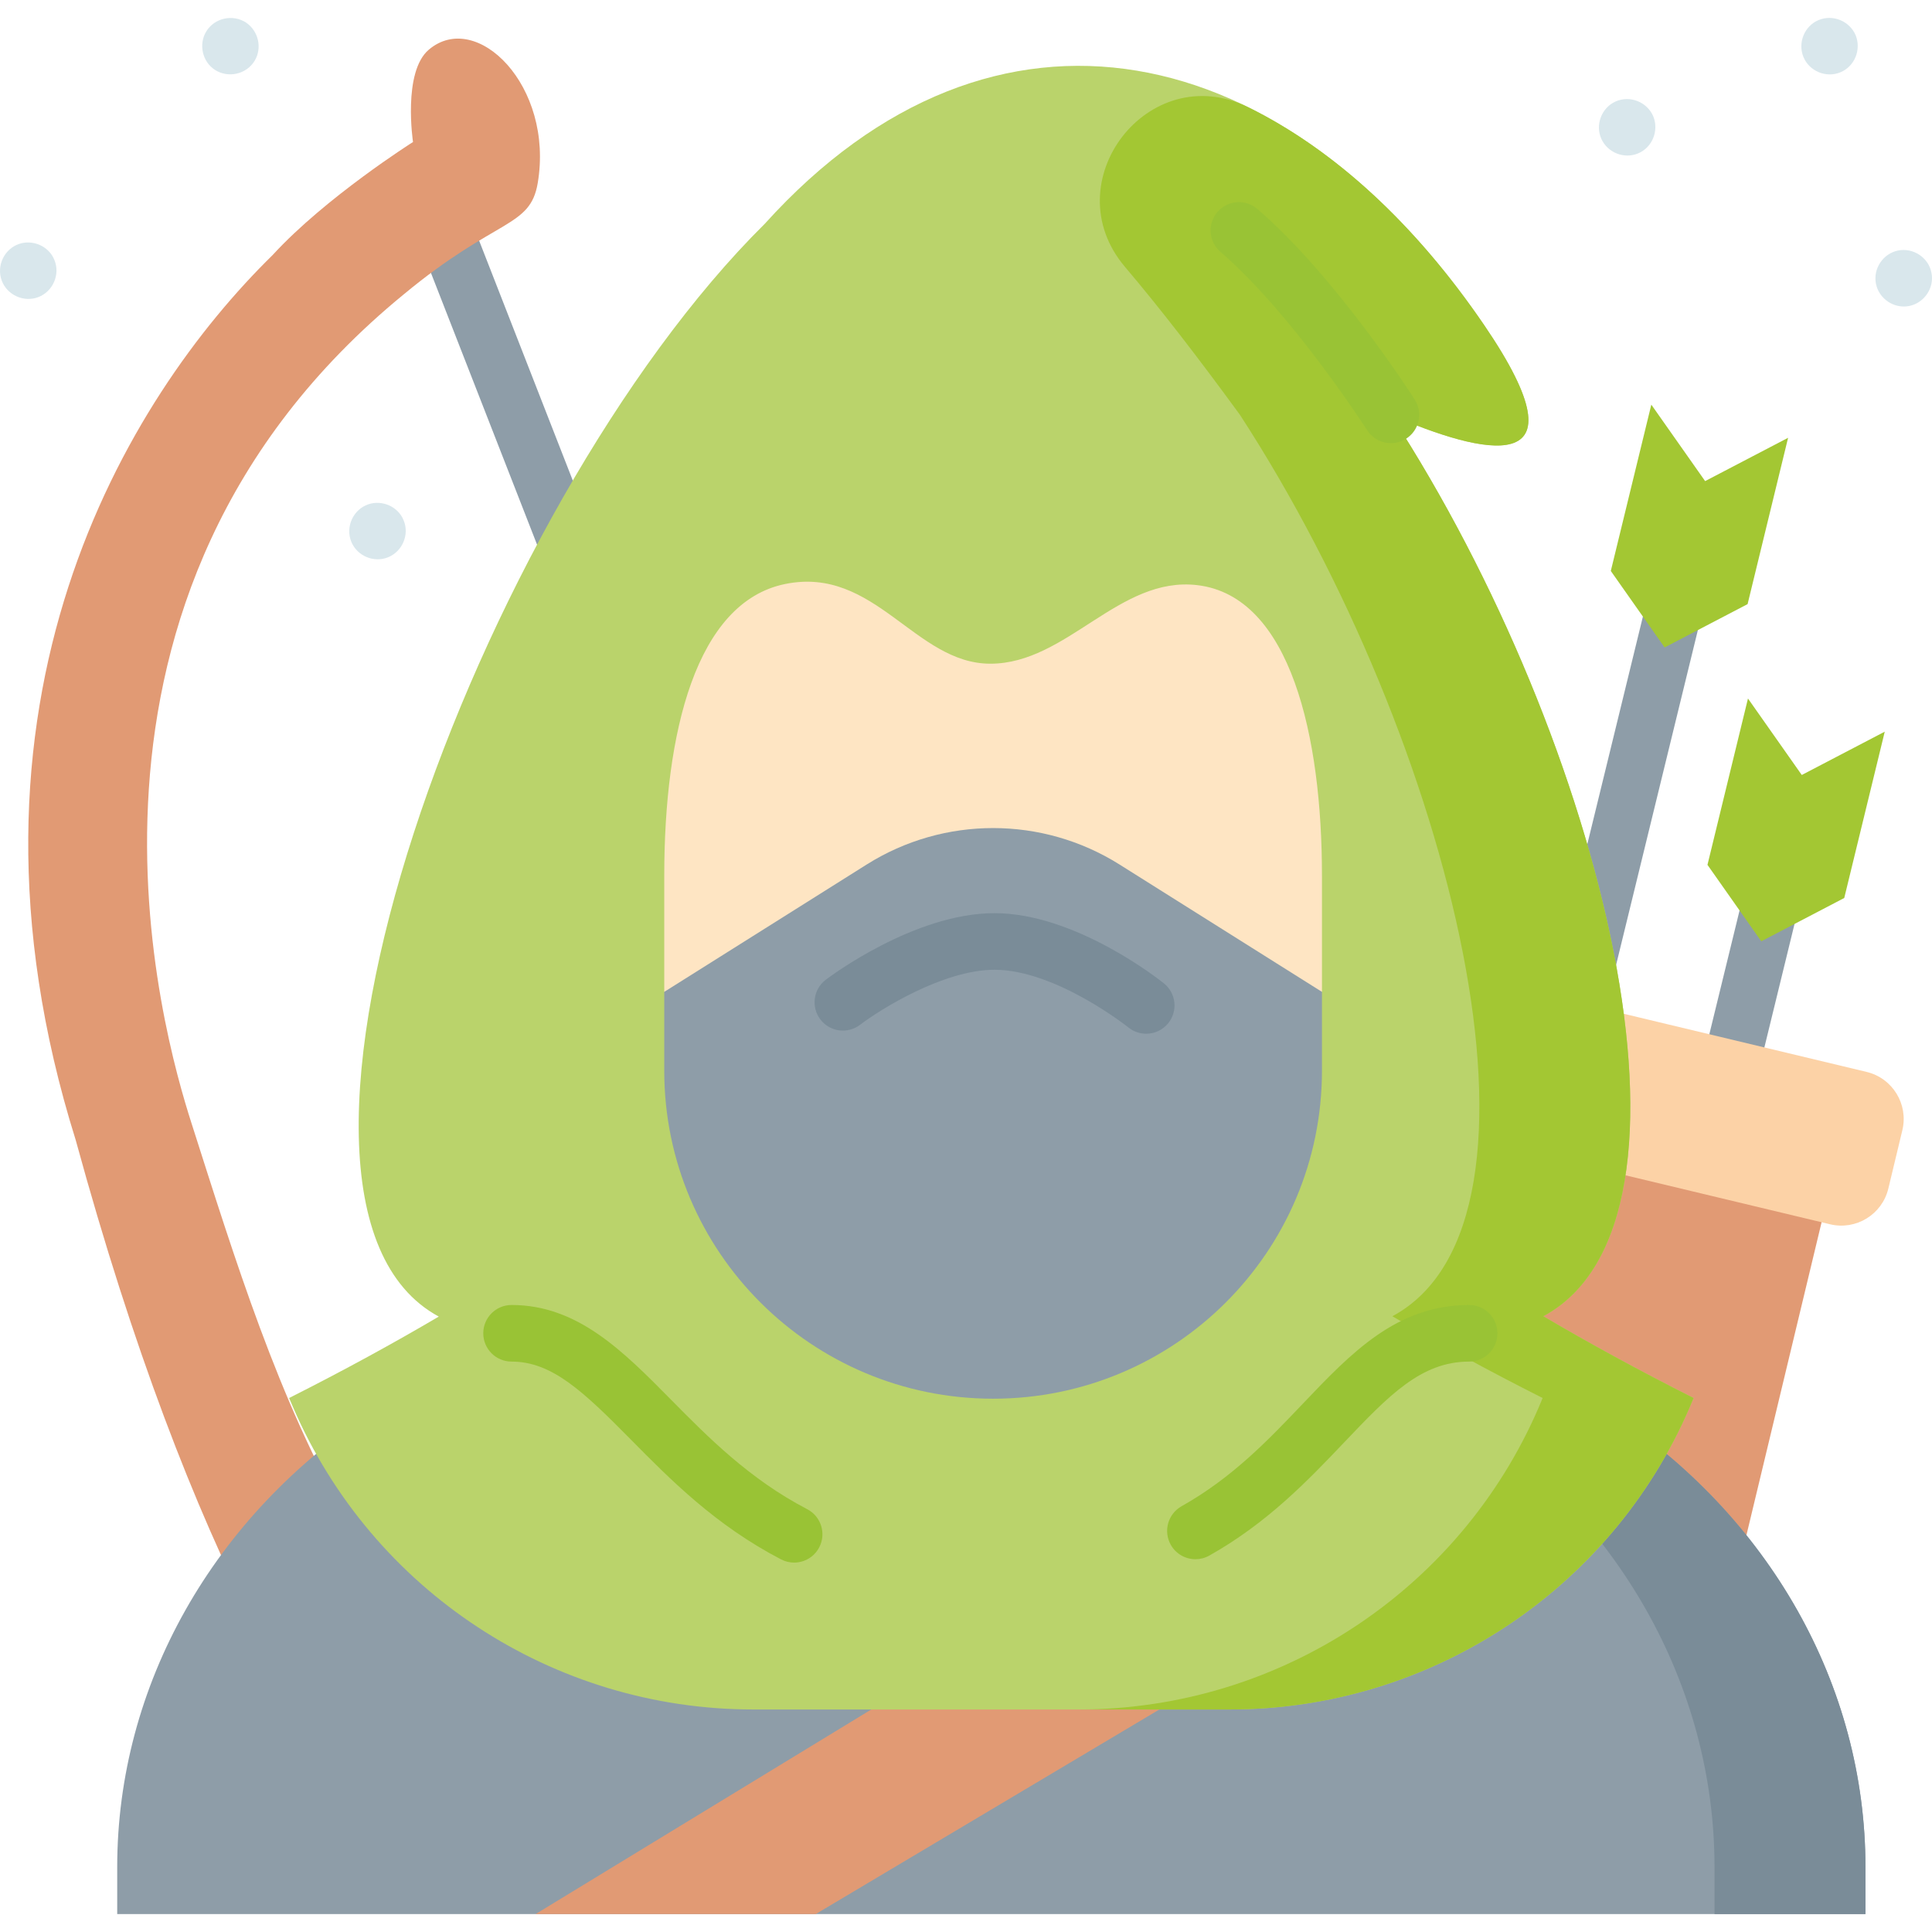
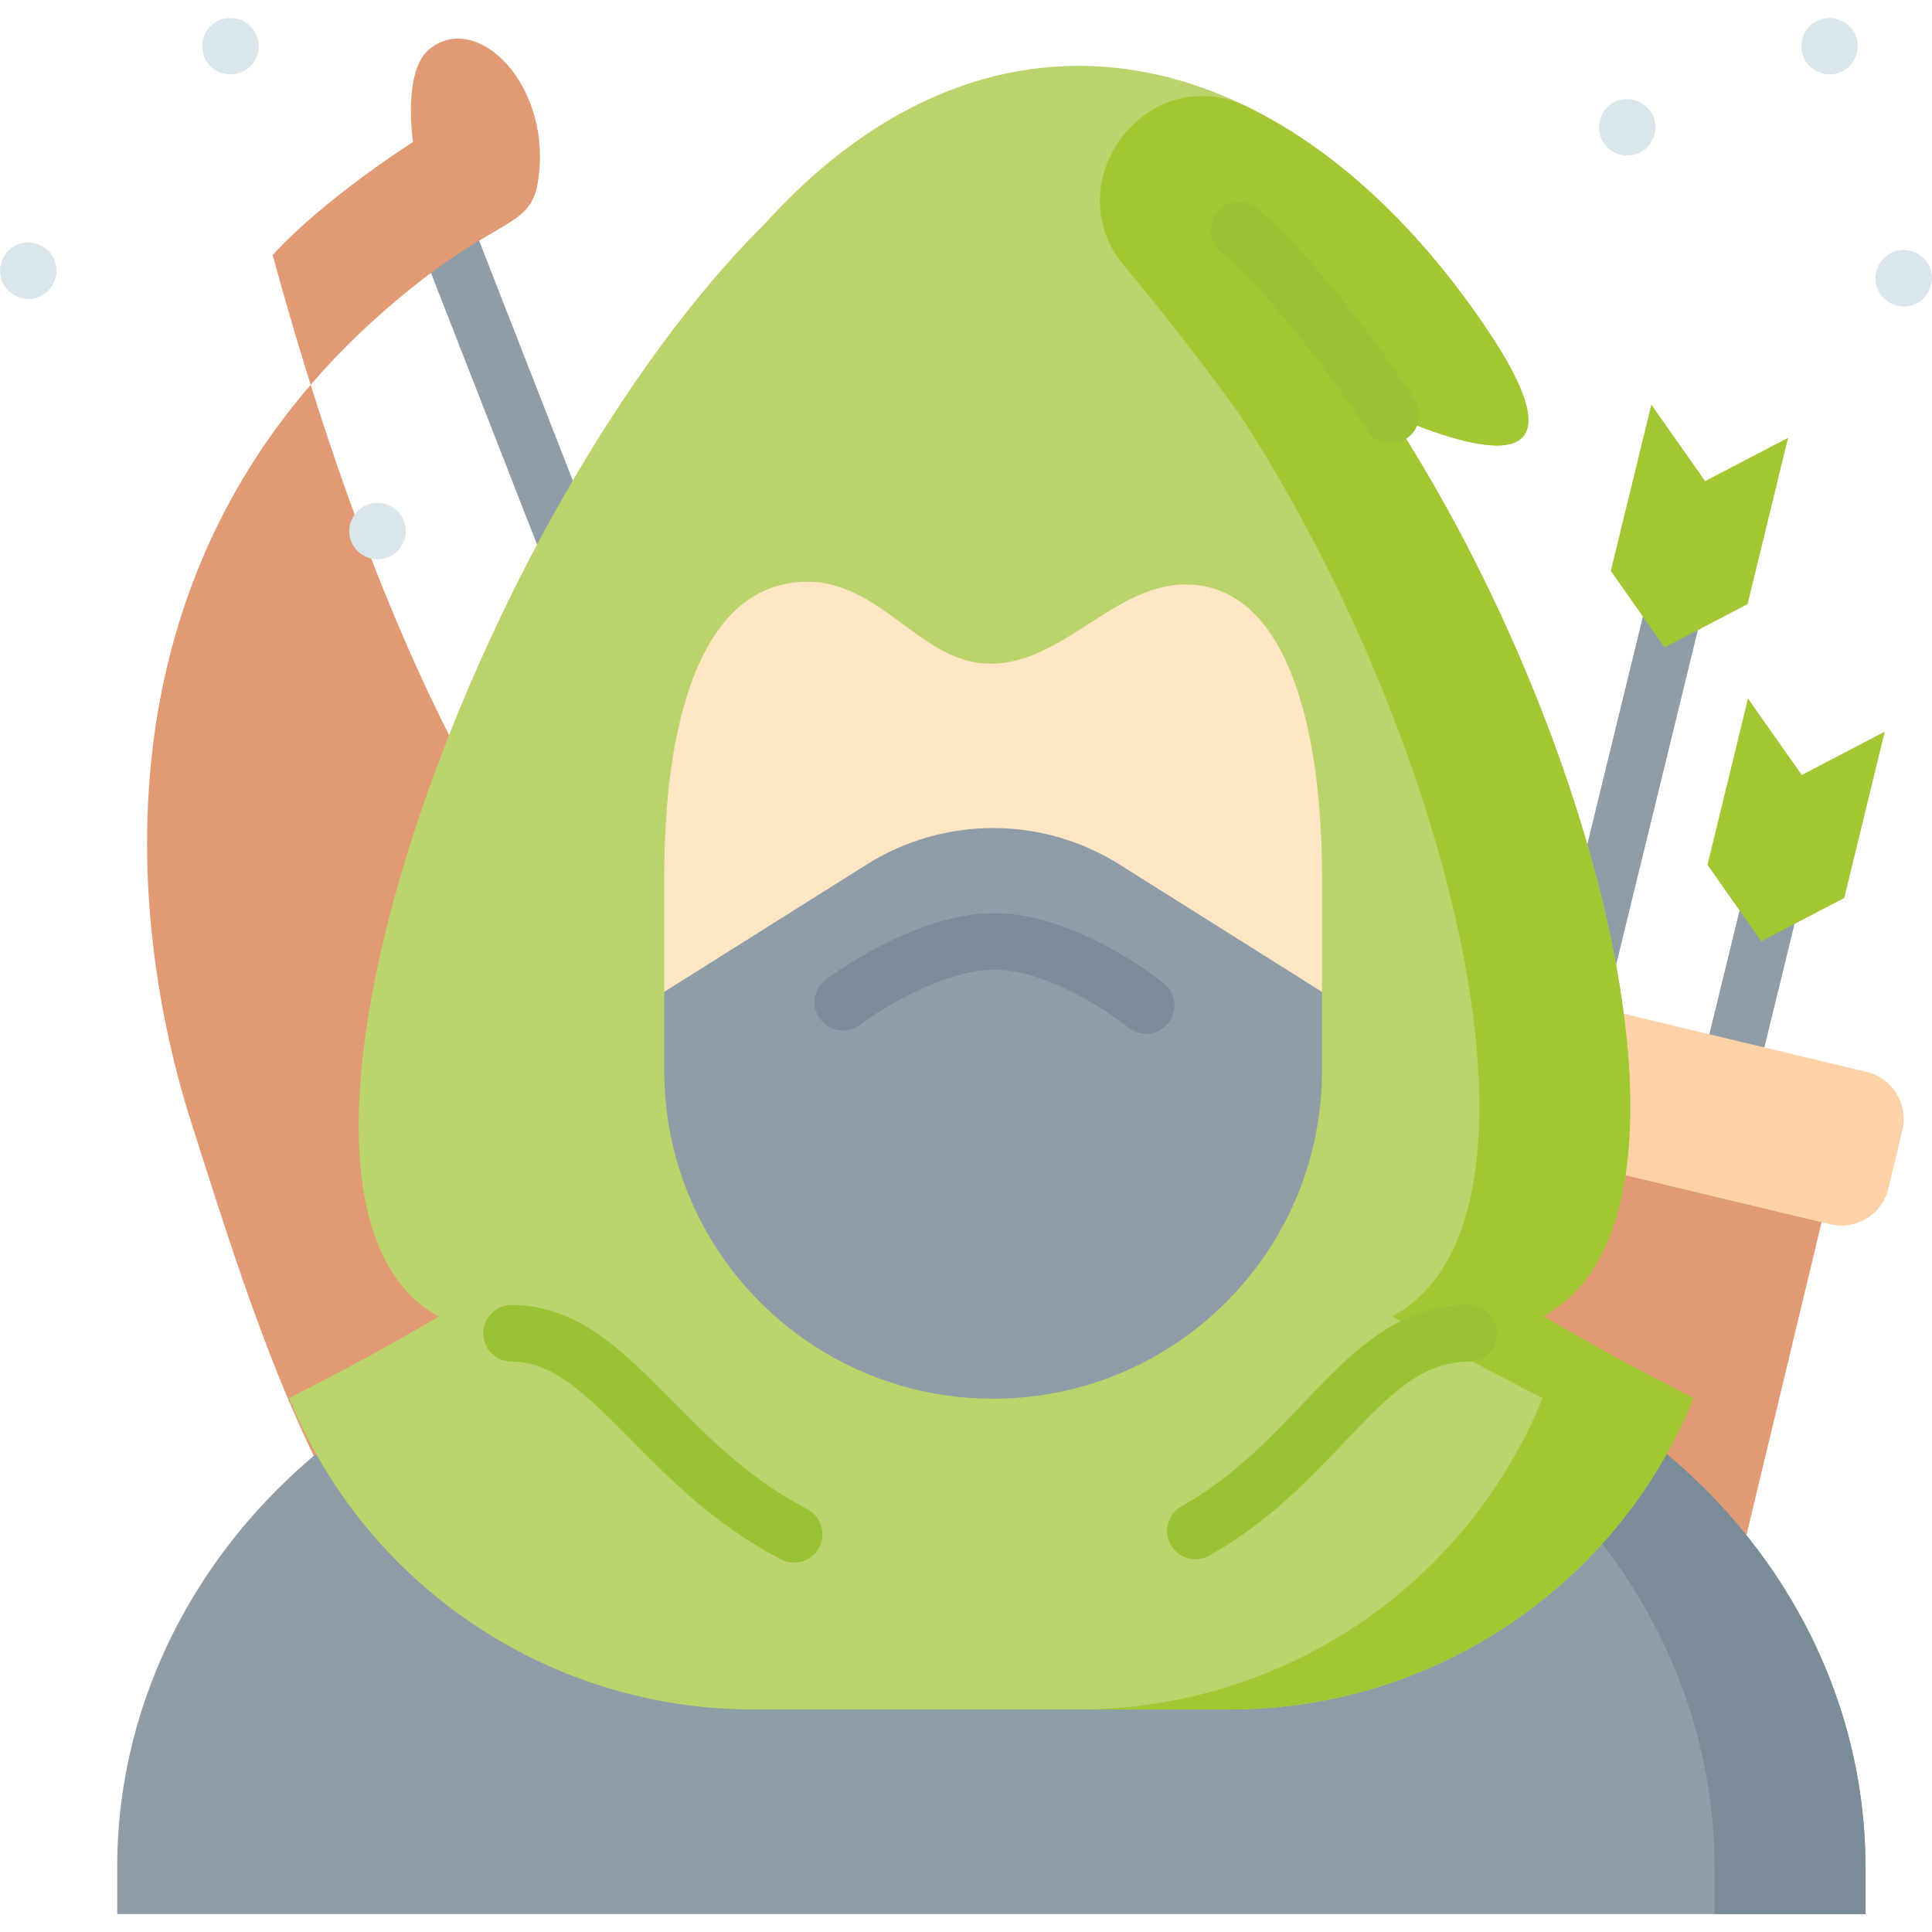
<svg xmlns="http://www.w3.org/2000/svg" version="1.1" id="Layer_1" x="0px" y="0px" viewBox="0 0 512 512" style="enable-background:new 0 0 512 512;" xml:space="preserve">
  <style type="text/css"> .st0{fill:#8E9DA8;} .st1{fill:#E19A74;} .st2{fill:#A3C733;} .st3{fill:#FCD2A6;} .st4{fill:#7A8C98;} .st5{fill:#BAD36B;} .st6{fill:#FEE5C3;} .st7{fill:#99C335;} .st8{fill:#D9E7EC;} </style>
  <g>
    <g>
      <path class="st0" d="M448.24,139.405c-4.023-0.982-2.668-17.71-3.651-13.686l-58.502,239.55c-0.982,4.024,1.483,8.083,5.507,9.065 c0.598,0.146,1.196,0.216,1.785,0.216c3.377,0,6.444-2.296,7.281-5.723l58.502-239.55 C460.144,125.253,452.263,140.387,448.24,139.405z" />
      <path class="st0" d="M473.865,215.241c-4.024-0.983-2.679-15.666-3.661-11.642l-58.502,239.55 c-0.982,4.024,1.483,8.083,5.507,9.065c0.598,0.146,1.196,0.216,1.785,0.216c3.377,0,6.444-2.296,7.281-5.723l58.502-239.55 C485.759,203.133,477.889,216.224,473.865,215.241z" />
    </g>
    <g>
      <g>
        <g>
          <path class="st0" d="M280.476,456.901L119.497,44.626c-1.506-3.859-5.86-5.764-9.714-4.258 c-3.859,1.507-5.766,5.856-4.259,9.715l160.98,412.275c1.156,2.963,3.989,4.774,6.989,4.774c0.907,0,1.83-0.166,2.726-0.516 C280.075,465.109,281.982,460.759,280.476,456.901z" />
-           <path class="st1" d="M179.516,485.052C96.05,445.453,73.873,369.991,50.733,297.611 c-7.459-23.333-41.398-139.638,56.288-219.625c24.567-20.363,33.469-17.533,35.483-29.468 c4.344-25.738-16.189-46.089-28.862-35.358c-6.997,5.925-4.189,24.473-4.189,24.473S86.321,52.251,72.248,67.59l0.001,0.001 c-38.464,37.683-88.502,118.64-52.181,234.549c30.464,111.401,65.301,166.933,92.755,194.61" />
+           <path class="st1" d="M179.516,485.052C96.05,445.453,73.873,369.991,50.733,297.611 c-7.459-23.333-41.398-139.638,56.288-219.625c24.567-20.363,33.469-17.533,35.483-29.468 c4.344-25.738-16.189-46.089-28.862-35.358c-6.997,5.925-4.189,24.473-4.189,24.473S86.321,52.251,72.248,67.59l0.001,0.001 c30.464,111.401,65.301,166.933,92.755,194.61" />
        </g>
        <g>
          <g>
            <g>
              <polygon class="st2" points="463.131,160.096 441.14,171.576 426.881,151.311 437.616,107.233 451.875,127.498 473.865,116.018 " />
              <g>
                <polygon class="st2" points="488.746,237.976 466.756,249.457 452.497,229.192 463.231,185.113 477.49,205.378 499.481,193.898 " />
              </g>
            </g>
            <polygon class="st1" points="442.731,490.481 350.161,468.355 399.703,262.097 492.274,284.222 " />
            <path class="st3" d="M484.985,324.446l-92.003-22.027c-6.887-1.649-11.131-8.571-9.477-15.457l3.712-15.453 c1.652-6.879,8.565-11.118,15.445-9.47l92.003,22.027c6.887,1.649,11.131,8.571,9.477,15.457l-3.712,15.453 C498.778,321.854,491.865,326.093,484.985,324.446z" />
          </g>
          <g>
            <g>
              <g>
                <path class="st0" d="M494.366,507.25v-12.473c0-48.035-25.422-93.101-68.225-120.943l0,0H99.287l0,0 c-42.803,27.843-68.225,72.908-68.225,120.943v12.473H494.366z" />
              </g>
              <path class="st4" d="M426.141,373.834H386.14c42.803,27.842,68.225,72.908,68.225,120.943v12.473h40.001v-12.473 C494.366,446.742,468.944,401.677,426.141,373.834z" />
-               <polygon class="st1" points="141.937,507.25 382.62,360.562 426.233,382.189 216.179,507.25 " />
            </g>
          </g>
          <g>
            <g>
              <path class="st5" d="M408.994,348.816c47.265-25.392,15.912-152.263-40.392-238.878 c24.007,10.404,53.081,17.846,24.771-23.708C341.118,9.53,263.565-8.092,202.694,59.282 C126.72,134.528,59.371,318.09,116.276,348.909c-11.895,7.003-25.074,14.224-39.662,21.581l1.041,2.416 c20.941,48.616,68.891,80.123,121.935,80.123h126.279c53.999,0,102.615-32.637,122.948-82.539l0,0 C434.162,363.1,420.93,355.848,408.994,348.816z" />
              <path class="st2" d="M408.994,348.816c47.265-25.392,15.912-152.263-40.392-238.878 c24.007,10.404,53.081,17.846,24.771-23.708c-18.34-26.92-39.796-46.562-62.554-57.806 c-26.451-13.069-51.766,19.811-32.683,42.311c9.578,11.293,19.662,24.409,30.464,39.204 c56.304,86.615,87.657,213.485,40.392,238.878c11.936,7.033,25.168,14.284,39.821,21.674 c-20.333,49.902-68.949,82.539-122.948,82.539h40.001c53.999,0,102.615-32.637,122.948-82.539 C434.162,363.1,420.93,355.848,408.994,348.816z" />
              <path class="st6" d="M350.334,232.013c0-36.709-8.261-73.982-33.002-76.939c-20.796-2.485-34.539,20.814-54.878,20.814 c-20.012,0-30.561-25.988-54.386-21.122c-23.68,4.836-32.033,39.519-32.033,77.246v30.844l87.15,32.202l87.15-32.202v-30.843 H350.334z" />
            </g>
            <g>
              <path class="st0" d="M263.184,370.67L263.184,370.67c-48.132,0-87.15-38.922-87.15-86.935v-20.879l53.648-33.751 c20.469-12.878,46.534-12.878,67.004,0l53.648,33.751v20.879C350.334,331.748,311.316,370.67,263.184,370.67z" />
              <path class="st4" d="M303.752,273.952c-1.652,0-3.316-0.543-4.702-1.661c-0.184-0.147-19.251-15.292-35.497-15.292 c-13.53,0-30.311,10.529-35.635,14.586c-3.298,2.511-8.001,1.874-10.512-1.419c-2.51-3.295-1.875-8.001,1.42-10.512 c0.946-0.721,23.415-17.656,44.727-17.656c21.572,0,43.968,17.854,44.912,18.613c3.225,2.6,3.732,7.322,1.132,10.547 C308.115,272.997,305.943,273.952,303.752,273.952z" />
            </g>
          </g>
        </g>
      </g>
      <path class="st7" d="M374.924,105.903c-0.847-1.325-20.969-32.67-41.702-50.519c-3.14-2.702-7.874-2.349-10.578,0.791 c-2.703,3.139-2.349,7.875,0.79,10.577c19.047,16.398,38.651,46.919,38.847,47.226c1.431,2.239,3.853,3.463,6.327,3.463 c1.382,0,2.78-0.381,4.03-1.18C376.13,114.03,377.152,109.393,374.924,105.903z" />
    </g>
    <g>
      <path class="st7" d="M210.446,414.102c-1.166,0-2.348-0.272-3.453-0.847c-17.368-9.027-29.305-21.116-39.835-31.781 c-12.635-12.796-20.921-20.638-31.587-20.638c-4.143,0-7.5-3.358-7.5-7.5c0-4.142,3.358-7.5,7.5-7.5 c17.476,0,29.515,12.192,42.26,25.099c9.753,9.877,20.808,21.073,36.08,29.011c3.676,1.911,5.107,6.439,3.195,10.114 C215.773,412.629,213.156,414.102,210.446,414.102z" />
    </g>
    <g>
      <path class="st7" d="M316.809,413.209c-2.622,0-5.168-1.378-6.545-3.826c-2.029-3.61-0.748-8.183,2.862-10.213 c13.492-7.585,22.992-17.565,32.18-27.216c12.787-13.432,24.864-26.12,44.031-26.12c4.143,0,7.5,3.358,7.5,7.5 c0,4.142-3.358,7.5-7.5,7.5c-12.736,0-21.305,9.002-33.166,21.462c-9.487,9.966-20.239,21.261-35.693,29.949 C319.316,412.899,318.053,413.209,316.809,413.209z" />
    </g>
    <path class="st8" d="M438.146,30.865c-1.623-3.856-6.202-5.68-10.023-3.959c-3.709,1.671-5.425,6.202-3.743,9.907 c1.652,3.639,6,5.38,9.706,3.852C437.888,39.098,439.664,34.646,438.146,30.865z" />
    <path class="st8" d="M491.779,9.364c-1.593-3.766-6.005-5.62-9.801-4.06c-3.787,1.556-5.601,6.037-4.05,9.801 c1.556,3.774,6.019,5.617,9.79,4.06C491.524,17.592,493.291,13.152,491.779,9.364z" />
    <path class="st8" d="M106.956,137.868c-1.441-3.611-5.686-5.464-9.334-4.226c-4.048,1.374-6.145,6.023-4.508,9.966 c1.566,3.773,6.015,5.616,9.788,4.052C106.662,146.103,108.551,141.639,106.956,137.868z" />
    <path class="st8" d="M14.403,68.866c-1.441-3.611-5.685-5.464-9.332-4.226c-3.964,1.345-6.069,5.825-4.604,9.737 c1.434,3.83,5.852,5.819,9.673,4.368C14.027,77.268,16.023,72.714,14.403,68.866z" />
    <path class="st8" d="M65.225,5.994c-3.519-2.316-8.394-1.251-10.58,2.362c-2.034,3.361-1.045,7.944,2.25,10.118 c3.514,2.318,8.404,1.25,10.586-2.362C69.546,12.695,68.493,8.232,65.225,5.994z" />
    <path class="st8" d="M511.849,72.276c-0.752-4.018-4.841-6.69-8.82-5.89c-4.01,0.806-6.677,4.808-5.881,8.82 c0.794,4.003,4.822,6.685,8.821,5.881C509.941,80.288,512.687,76.275,511.849,72.276z" />
  </g>
</svg>